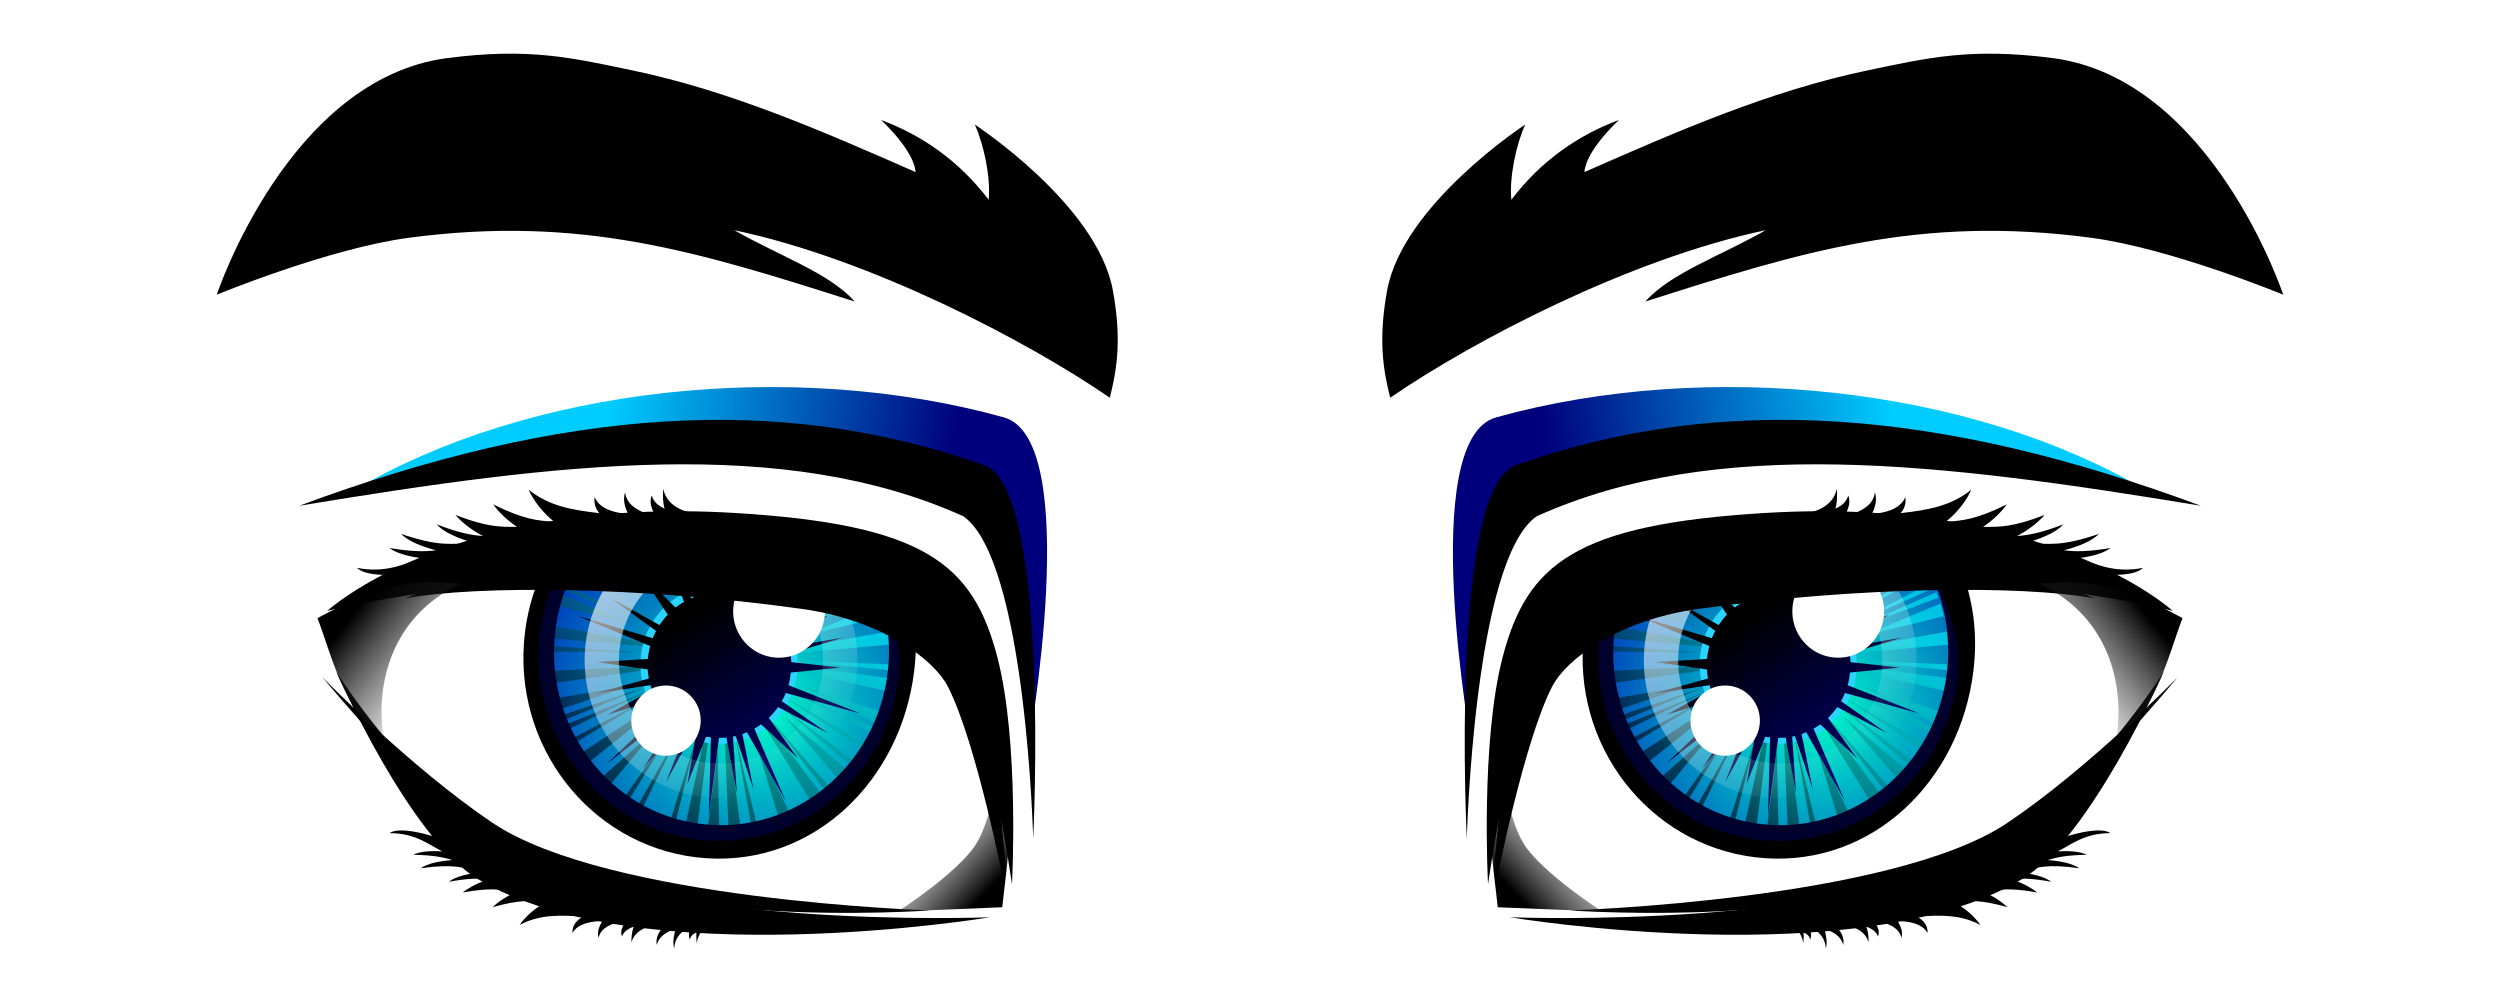
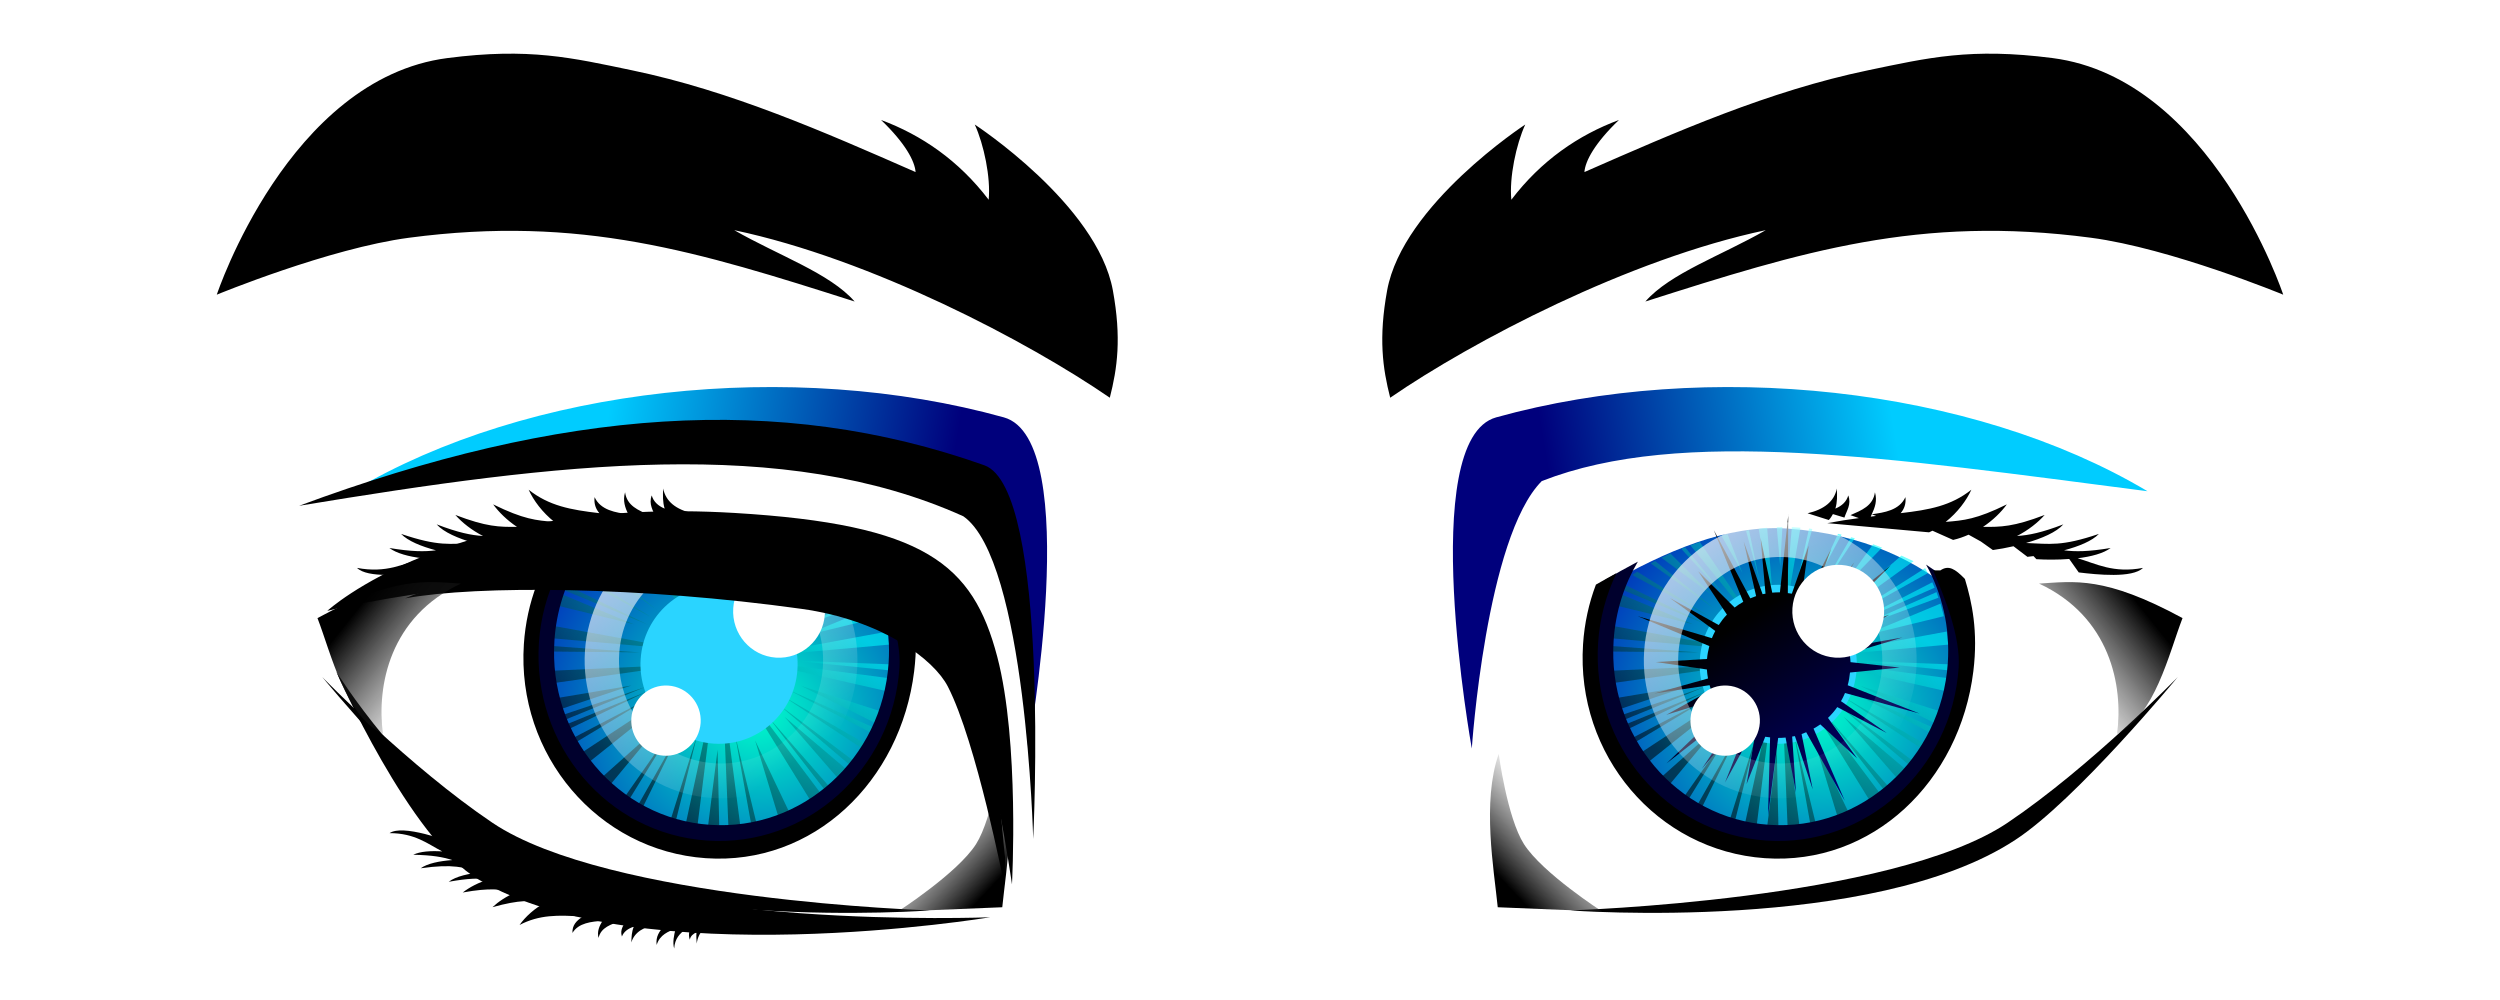
<svg xmlns="http://www.w3.org/2000/svg" xmlns:ns1="http://sodipodi.sourceforge.net/DTD/sodipodi-0.dtd" xmlns:ns2="http://www.inkscape.org/namespaces/inkscape" xmlns:xlink="http://www.w3.org/1999/xlink" id="svg2" ns1:docname="Eyes 2.svg.2015_10_10_02_48_59.0.svg" viewBox="0 0 550 220" version="1.1" ns2:version="0.48.4 r9939" width="100%" height="100%">
  <title id="title4941">Eyes</title>
  <defs id="defs4">
    <linearGradient id="linearGradient4617">
      <stop id="stop4619" style="stop-color:#00ccff" offset="0" />
      <stop id="stop4621" style="stop-color:#00007c" offset="1" />
    </linearGradient>
    <linearGradient id="linearGradient4325">
      <stop id="stop4327" style="stop-color:#000000" offset="0" />
      <stop id="stop4329" style="stop-color:#333333;stop-opacity:0" offset="1" />
    </linearGradient>
    <linearGradient id="linearGradient4048">
      <stop id="stop4050" style="stop-color:#000080" offset="0" />
      <stop id="stop4052" style="stop-color:#000000" offset="1" />
    </linearGradient>
    <linearGradient id="linearGradient4014">
      <stop id="stop4016" style="stop-color:#00ffff" offset="0" />
      <stop id="stop4018" style="stop-color:#000000" offset="1" />
    </linearGradient>
    <linearGradient id="linearGradient3872" ns2:collect="always">
      <stop id="stop3874" style="stop-color:#ffffff" offset="0" />
      <stop id="stop3876" style="stop-color:#ffffff;stop-opacity:0" offset="1" />
    </linearGradient>
    <linearGradient id="linearGradient3762">
      <stop id="stop3764" style="stop-color:#00ffcc" offset="0" />
      <stop id="stop3766" style="stop-color:#0033bb" offset="1" />
    </linearGradient>
    <filter id="filter3863" ns2:collect="always" color-interpolation-filters="sRGB">
      <feGaussianBlur id="feGaussianBlur3865" stdDeviation="0.779" ns2:collect="always" />
    </filter>
    <filter id="filter3888" ns2:collect="always" color-interpolation-filters="sRGB">
      <feGaussianBlur id="feGaussianBlur3890" stdDeviation="0.825" ns2:collect="always" />
    </filter>
    <filter id="filter4198" ns2:collect="always" color-interpolation-filters="sRGB">
      <feGaussianBlur id="feGaussianBlur4200" stdDeviation="2.036" ns2:collect="always" />
    </filter>
    <filter id="filter4321" height="1.395" width="1.374" color-interpolation-filters="sRGB" y="-.197" x="-.187" ns2:collect="always">
      <feGaussianBlur id="feGaussianBlur4323" stdDeviation="2.036" ns2:collect="always" />
    </filter>
    <filter id="filter4569" ns2:collect="always" color-interpolation-filters="sRGB">
      <feGaussianBlur id="feGaussianBlur4571" stdDeviation="0.935" ns2:collect="always" />
    </filter>
    <filter id="filter4589" height="1.227" width="1.092" color-interpolation-filters="sRGB" y="-.113" x="-.046" ns2:collect="always">
      <feGaussianBlur id="feGaussianBlur4591" stdDeviation="3.104" ns2:collect="always" />
    </filter>
    <filter id="filter4721" ns2:collect="always" color-interpolation-filters="sRGB">
      <feGaussianBlur id="feGaussianBlur4723" stdDeviation="1.377" ns2:collect="always" />
    </filter>
    <linearGradient ns2:collect="always" xlink:href="#linearGradient4617" id="linearGradient3122" gradientUnits="userSpaceOnUse" x1="185.23" y1="450.17" x2="315.69" y2="427.36" />
    <linearGradient ns2:collect="always" xlink:href="#linearGradient4325" id="linearGradient3124" gradientUnits="userSpaceOnUse" x1="179.32" y1="489.55" x2="220.48" y2="491.86" />
    <radialGradient ns2:collect="always" xlink:href="#linearGradient3762" id="radialGradient3126" gradientUnits="userSpaceOnUse" gradientTransform="matrix(1.29,0.005,-0.005,1.214,-75.886,-105.35)" cx="270.65" cy="481.92" r="40.812" />
    <linearGradient ns2:collect="always" xlink:href="#linearGradient4014" id="linearGradient3128" gradientUnits="userSpaceOnUse" gradientTransform="matrix(-0.916,0.167,0.164,0.933,424.74,-12.678)" x1="239.84" y1="458.21" x2="280.78" y2="499.29" />
    <linearGradient ns2:collect="always" xlink:href="#linearGradient4048" id="linearGradient3130" gradientUnits="userSpaceOnUse" x1="284" y1="499.86" x2="256" y2="461.36" />
    <linearGradient ns2:collect="always" xlink:href="#linearGradient3872" id="linearGradient3132" gradientUnits="userSpaceOnUse" gradientTransform="matrix(1.028,0,0,1.028,-7.366,-12.652)" x1="242.05" y1="442.53" x2="280.31" y2="489.85" />
    <linearGradient ns2:collect="always" xlink:href="#linearGradient4325" id="linearGradient3134" gradientUnits="userSpaceOnUse" x1="174.52" y1="488.81" x2="196" y2="489.8" />
    <filter ns2:collect="always" id="filter4112">
      <feGaussianBlur ns2:collect="always" stdDeviation="2.489" id="feGaussianBlur4114" />
    </filter>
    <filter ns2:collect="always" id="filter4173">
      <feGaussianBlur ns2:collect="always" stdDeviation="2.832" id="feGaussianBlur4175" />
    </filter>
    <filter ns2:collect="always" id="filter4261">
      <feGaussianBlur ns2:collect="always" stdDeviation="2.017" id="feGaussianBlur4263" />
    </filter>
    <radialGradient ns2:collect="always" xlink:href="#linearGradient3762" id="radialGradient4516" gradientUnits="userSpaceOnUse" gradientTransform="matrix(1.29,0.005,-0.005,1.214,-75.886,-105.35)" cx="270.65" cy="481.92" r="40.812" />
    <linearGradient ns2:collect="always" xlink:href="#linearGradient4014" id="linearGradient4518" gradientUnits="userSpaceOnUse" gradientTransform="matrix(-0.916,0.167,0.164,0.933,424.74,-12.678)" x1="239.84" y1="458.21" x2="280.78" y2="499.29" />
    <linearGradient ns2:collect="always" xlink:href="#linearGradient4048" id="linearGradient4520" gradientUnits="userSpaceOnUse" x1="284" y1="499.86" x2="256" y2="461.36" />
    <linearGradient ns2:collect="always" xlink:href="#linearGradient3872" id="linearGradient4522" gradientUnits="userSpaceOnUse" gradientTransform="matrix(1.028,0,0,1.028,-7.366,-12.652)" x1="242.05" y1="442.53" x2="280.31" y2="489.85" />
    <linearGradient ns2:collect="always" xlink:href="#linearGradient4617" id="linearGradient4612" gradientUnits="userSpaceOnUse" x1="128.718" y1="916.201" x2="204.922" y2="921.055" />
    <linearGradient ns2:collect="always" xlink:href="#linearGradient4325" id="linearGradient4614" gradientUnits="userSpaceOnUse" x1="174.52" y1="488.81" x2="196" y2="489.8" />
    <linearGradient ns2:collect="always" xlink:href="#linearGradient4617" id="linearGradient4642" gradientUnits="userSpaceOnUse" x1="128.718" y1="916.201" x2="204.922" y2="921.055" />
    <linearGradient id="linearGradient4325-45">
      <stop id="stop4327-5" style="stop-color:#000000" offset="0" />
      <stop id="stop4329-1" style="stop-color:#333333;stop-opacity:0" offset="1" />
    </linearGradient>
    <filter id="filter4321-7" height="1.395" width="1.374" color-interpolation-filters="sRGB" y="-0.197" x="-0.187" ns2:collect="always">
      <feGaussianBlur id="feGaussianBlur4323-1" stdDeviation="2.036" ns2:collect="always" />
    </filter>
    <linearGradient y2="489.8" x2="196" y1="488.81" x1="174.52" gradientUnits="userSpaceOnUse" id="linearGradient4955" xlink:href="#linearGradient4325-45" ns2:collect="always" />
    <filter ns2:collect="always" id="filter5034" x="-0.105" width="1.209" y="-0.104" height="1.208">
      <feGaussianBlur ns2:collect="always" stdDeviation="0.924" id="feGaussianBlur5036" />
    </filter>
    <linearGradient ns2:collect="always" xlink:href="#linearGradient4325-45" id="linearGradient5046" gradientUnits="userSpaceOnUse" x1="171.933" y1="487.981" x2="187.562" y2="487.049" />
    <radialGradient ns2:collect="always" xlink:href="#linearGradient3762" id="radialGradient3161" gradientUnits="userSpaceOnUse" gradientTransform="matrix(1.29,0.005,-0.005,1.214,-75.886,-105.35)" cx="270.65" cy="481.92" r="40.812" />
    <linearGradient ns2:collect="always" xlink:href="#linearGradient4014" id="linearGradient3163" gradientUnits="userSpaceOnUse" gradientTransform="matrix(-0.916,0.167,0.164,0.933,424.74,-12.678)" x1="239.84" y1="458.21" x2="280.78" y2="499.29" />
    <linearGradient ns2:collect="always" xlink:href="#linearGradient4048" id="linearGradient3165" gradientUnits="userSpaceOnUse" x1="284" y1="499.86" x2="256" y2="461.36" />
    <linearGradient ns2:collect="always" xlink:href="#linearGradient3872" id="linearGradient3167" gradientUnits="userSpaceOnUse" gradientTransform="matrix(1.028,0,0,1.028,-7.366,-12.652)" x1="242.05" y1="442.53" x2="280.31" y2="489.85" />
    <linearGradient ns2:collect="always" xlink:href="#linearGradient4325" id="linearGradient3267" gradientUnits="userSpaceOnUse" x1="178.637" y1="489.134" x2="196" y2="489.8" />
    <linearGradient ns2:collect="always" xlink:href="#linearGradient4617" id="linearGradient3299" gradientUnits="userSpaceOnUse" x1="128.718" y1="916.201" x2="204.922" y2="921.055" />
    <linearGradient ns2:collect="always" xlink:href="#linearGradient4325" id="linearGradient3301" gradientUnits="userSpaceOnUse" x1="178.637" y1="489.134" x2="196" y2="489.8" />
    <linearGradient ns2:collect="always" xlink:href="#linearGradient4325-45" id="linearGradient3303" gradientUnits="userSpaceOnUse" x1="171.933" y1="487.981" x2="187.562" y2="487.049" />
    <radialGradient ns2:collect="always" xlink:href="#linearGradient3762" id="radialGradient4205" gradientUnits="userSpaceOnUse" gradientTransform="matrix(1.29,0.005,-0.005,1.214,-75.886,-105.35)" cx="270.65" cy="481.92" r="40.812" />
    <linearGradient ns2:collect="always" xlink:href="#linearGradient4014" id="linearGradient4207" gradientUnits="userSpaceOnUse" gradientTransform="matrix(-0.916,0.167,0.164,0.933,424.74,-12.678)" x1="239.84" y1="458.21" x2="280.78" y2="499.29" />
    <linearGradient ns2:collect="always" xlink:href="#linearGradient4048" id="linearGradient4209" gradientUnits="userSpaceOnUse" x1="284" y1="499.86" x2="256" y2="461.36" />
    <linearGradient ns2:collect="always" xlink:href="#linearGradient3872" id="linearGradient4211" gradientUnits="userSpaceOnUse" gradientTransform="matrix(1.028,0,0,1.028,-7.366,-12.652)" x1="242.05" y1="442.53" x2="280.31" y2="489.85" />
    <linearGradient ns2:collect="always" xlink:href="#linearGradient4617" id="linearGradient4213" gradientUnits="userSpaceOnUse" x1="128.718" y1="916.201" x2="204.922" y2="921.055" />
    <linearGradient ns2:collect="always" xlink:href="#linearGradient4325" id="linearGradient4215" gradientUnits="userSpaceOnUse" x1="178.637" y1="489.134" x2="196" y2="489.8" />
    <linearGradient ns2:collect="always" xlink:href="#linearGradient4325-45" id="linearGradient4217" gradientUnits="userSpaceOnUse" x1="171.933" y1="487.981" x2="187.562" y2="487.049" />
    <radialGradient ns2:collect="always" xlink:href="#linearGradient3762" id="radialGradient4273" gradientUnits="userSpaceOnUse" gradientTransform="matrix(1.29,0.005,-0.005,1.214,-75.886,-105.35)" cx="270.65" cy="481.92" r="40.812" />
    <linearGradient ns2:collect="always" xlink:href="#linearGradient4014" id="linearGradient4275" gradientUnits="userSpaceOnUse" gradientTransform="matrix(-0.916,0.167,0.164,0.933,424.74,-12.678)" x1="239.84" y1="458.21" x2="280.78" y2="499.29" />
    <linearGradient ns2:collect="always" xlink:href="#linearGradient4048" id="linearGradient4277" gradientUnits="userSpaceOnUse" x1="284" y1="499.86" x2="256" y2="461.36" />
    <linearGradient ns2:collect="always" xlink:href="#linearGradient3872" id="linearGradient4279" gradientUnits="userSpaceOnUse" gradientTransform="matrix(1.028,0,0,1.028,-7.366,-12.652)" x1="242.05" y1="442.53" x2="280.31" y2="489.85" />
    <linearGradient ns2:collect="always" xlink:href="#linearGradient4617" id="linearGradient4281" gradientUnits="userSpaceOnUse" x1="128.718" y1="916.201" x2="204.922" y2="921.055" />
    <linearGradient ns2:collect="always" xlink:href="#linearGradient4325" id="linearGradient4283" gradientUnits="userSpaceOnUse" x1="178.637" y1="489.134" x2="196" y2="489.8" />
    <linearGradient ns2:collect="always" xlink:href="#linearGradient4325-45" id="linearGradient4285" gradientUnits="userSpaceOnUse" x1="171.933" y1="487.981" x2="187.562" y2="487.049" />
    <radialGradient ns2:collect="always" xlink:href="#linearGradient3762" id="radialGradient4287" gradientUnits="userSpaceOnUse" gradientTransform="matrix(1.29,0.005,-0.005,1.214,-75.886,-105.35)" cx="270.65" cy="481.92" r="40.812" />
    <linearGradient ns2:collect="always" xlink:href="#linearGradient4014" id="linearGradient4289" gradientUnits="userSpaceOnUse" gradientTransform="matrix(-0.916,0.167,0.164,0.933,424.74,-12.678)" x1="239.84" y1="458.21" x2="280.78" y2="499.29" />
    <linearGradient ns2:collect="always" xlink:href="#linearGradient4048" id="linearGradient4291" gradientUnits="userSpaceOnUse" x1="284" y1="499.86" x2="256" y2="461.36" />
    <linearGradient ns2:collect="always" xlink:href="#linearGradient3872" id="linearGradient4293" gradientUnits="userSpaceOnUse" gradientTransform="matrix(1.028,0,0,1.028,-7.366,-12.652)" x1="242.05" y1="442.53" x2="280.31" y2="489.85" />
    <linearGradient ns2:collect="always" xlink:href="#linearGradient4617" id="linearGradient4295" gradientUnits="userSpaceOnUse" x1="128.718" y1="916.201" x2="204.922" y2="921.055" />
    <linearGradient ns2:collect="always" xlink:href="#linearGradient4325" id="linearGradient4297" gradientUnits="userSpaceOnUse" x1="178.637" y1="489.134" x2="196" y2="489.8" />
    <linearGradient ns2:collect="always" xlink:href="#linearGradient4325-45" id="linearGradient4299" gradientUnits="userSpaceOnUse" x1="171.933" y1="487.981" x2="187.562" y2="487.049" />
  </defs>
  <ns1:namedview id="base" bordercolor="#666666" ns2:pageshadow="2" ns2:window-y="-8" pagecolor="#ffffff" ns2:window-height="1017" ns2:window-maximized="1" ns2:zoom="1" ns2:window-x="-8" showgrid="false" borderopacity="1.0" ns2:current-layer="layer1" ns2:cx="299.5153" ns2:cy="141.14684" ns2:showpageshadow="false" ns2:window-width="1920" ns2:pageopacity="0.0" ns2:document-units="px" showguides="true" ns2:guide-bbox="true" />
  <g id="layer1" ns2:label="Layer 1" ns2:groupmode="layer" transform="translate(0 -832.36)">
    <g id="g4219" transform="translate(-3.49,3.37)">
      <g id="g4153">
        <g id="g5070" transform="matrix(1.014,0.069,-0.069,1.026,-71.689,473.112)">
          <path id="path5072" d="m 262.34,442.56 c -13.252,-0.035 -26.153,6.66 -38.438,14.719 -1.361,4.069 -2.125,8.411 -2.125,12.938 0,22.541 18.272,40.812 40.812,40.812 22.541,0 40.812,-18.272 40.812,-40.812 0,-5.515 -1.08,-10.763 -3.062,-15.562 -9.312,-7.117 -21.641,-12.05 -38,-12.094 z" ns1:nodetypes="scssscs" style="fill:url(#radialGradient4273)" ns2:connector-curvature="0" />
          <path id="path5074" d="m 257,442.82 c 0.288,-0.053 0.575,-0.079 0.864,-0.126 l 3.136,20.702 -4.945,-20.372 c 0.319,-0.064 0.622,-0.145 0.945,-0.205 z m -3.019,0.648 3.016,10.667 -3.654,-10.518 c 0.213,-0.051 0.423,-0.1 0.638,-0.149 z m 5.953,-1.055 c 0.404,-0.044 0.806,-0.093 1.212,-0.125 l 0.085,8.398 z m -10.527,2.212 3.758,8.05 -5.043,-7.621 c 0.429,-0.136 0.848,-0.299 1.285,-0.428 z m 13.782,-2.42 c 0.624,-0.019 1.237,-0.025 1.864,-0.018 l -2.264,21.301 z m 3.738,0.027 c 0.237,0.012 0.471,0.049 0.707,0.064 l -2.494,11.544 z m -23.389,4.464 14.133,17.921 -16.135,-17.072 c 0.654,-0.288 1.326,-0.578 2.002,-0.849 z m -3.118,1.343 9.672,10.193 -10.492,-9.818 c 0.27,-0.13 0.546,-0.248 0.82,-0.375 z m 32.835,-5.092 c 0.26,0.044 0.519,0.068 0.78,0.116 l -5.459,11.956 z m -35.92,6.622 9.443,8.172 -11.315,-7.121 c 0.615,-0.36 1.233,-0.708 1.872,-1.051 z m 38.799,-6.084 c 0.272,0.058 0.549,0.111 0.821,0.172 l -6.978,12.137 z m -41.987,7.924 13.755,9.48 -14.665,-8.895 c 0.303,-0.196 0.601,-0.393 0.91,-0.585 z m 46.846,-6.748 c 0.655,0.185 1.318,0.405 1.974,0.607 l -8.778,10.177 z m -50.543,9.293 16.423,8.638 -17.459,-7.869 c 0.34,-0.263 0.687,-0.512 1.035,-0.769 z m -3.333,2.639 19.058,7.609 -19.855,-6.561 0.194,-0.519 c 0.201,-0.178 0.399,-0.353 0.603,-0.529 z m 60.147,-9.918 c 0.909,0.323 1.803,0.674 2.711,1.02 l -22.789,18.666 z m -61.286,11.898 17.249,5.78 -17.975,-3.068 z m 66.598,-9.58 0.658,1.04 -17.629,11.309 z m 1.751,2.936 0.577,1.12 -18.56,9.61 z m -69.876,13.789 30.401,3.378 -30.67,-0.589 z m 70.93,-11.757 0.49,1.168 -19.106,8.485 z m 1.022,2.392 0.907,2.639 -17.305,5.416 z m -72.211,13.829 20.837,0.096 -20.832,1.192 z m 73.971,-7.961 0.489,2.78 -30.237,4.747 z m -73.639,13.445 30.463,-3.466 -29.974,6.246 z m 43.887,-5.402 30.583,1.895 -0.269,2.789 z m 9.729,-0.455 20.839,-0.613 0.005,1.288 z m -34.535,7.659 -16.832,6.845 -0.907,-2.639 z m 13.16,-2.177 -22.878,20.681 -1.766,-2.127 z m -10.132,2.301 -18.838,9.113 -0.49,-1.168 z m 0.477,0.912 -18.261,10.232 -0.577,-1.12 z m 19.328,-3.271 20.332,23.3 -2.113,1.836 z m -18.565,4.55 -17.273,11.889 -0.658,-1.04 z m 13.771,-2.482 -1.835,31.119 -2.732,-0.243 z m 1.758,-0.257 6.131,30.535 -2.698,0.493 z m 16.901,-1.957 17.621,4.293 -0.725,2.711 z m -3.108,0.858 19.661,7.08 -0.457,1.179 z m -0.631,1.63 18.815,9.104 -0.56,1.134 z m -0.993,1.729 17.659,11.346 -0.668,1.057 z m -21.883,5.833 -9.941,18.674 -1.088,-0.607 z m -3.738,0.876 -10.812,14.803 -2.11,-1.742 z m 23.539,-3.975 14.971,14.77 -0.849,0.929 z m -18.379,3.807 -8.138,19.569 -1.138,-0.534 z m 22.065,-3.9 14.738,10.751 -1.699,2.212 z m -18.585,4.973 -3.79,20.903 -1.247,-0.256 z m 8.1,-0.544 6.433,20.197 -1.199,0.38 z m 4.452,1.025 9.076,15.975 -2.427,1.313 z m -7.974,2.519 1.654,18.394 -2.728,0.143 z" ns1:nodetypes="scccsccccccccccccccccccccccccccccccccccccccccccccccccccccccccccccccccccccccccccccccccccccccccccccccccccccccccccccccccccccccccccccccccccccccccccccccccccccccccccccccccccccccccccccccccccccccccccccc" style="opacity:0.548;fill:url(#linearGradient4275)" ns2:connector-curvature="0" />
          <path id="path5076" style="fill:#00002d;filter:url(#filter3888)" d="m 292.72,449.72 c 3.88,5.772 6.125,12.742 6.125,20.219 0,20.02 -16.23,36.25 -36.25,36.25 -20.02,0 -36.25,-16.23 -36.25,-36.25 0,-6.043 1.479,-11.74 4.094,-16.75 -2.37,1.406 -4.735,2.901 -7.062,4.438 -1.22,3.886 -1.875,8.024 -1.875,12.312 0,22.689 18.405,41.094 41.094,41.094 22.689,0 41.094,-18.405 41.094,-41.094 0,-5.236 -0.995,-10.24 -2.781,-14.844 -2.503,-1.963 -5.216,-3.785 -8.188,-5.375 z" ns1:nodetypes="csssccssscc" transform="matrix(1,0,0,1.024,0,-12.276)" ns2:connector-curvature="0" />
          <path transform="matrix(1.092,0,0,1.092,-16.898,-39.181)" style="fill:#2ad4ff;filter:url(#filter3863)" d="m 271.198,467.81 c 0,8.601 -6.973,15.574 -15.574,15.574 -8.601,0 -15.574,-6.973 -15.574,-15.574 0,-8.601 6.973,-15.574 15.574,-15.574 8.601,0 15.574,6.973 15.574,15.574 z" id="path5078" ns2:connector-curvature="0" />
-           <path id="path5080" style="fill:url(#linearGradient4277)" ns2:connector-curvature="0" d="m 262.25,439.59 -0.688,16.688 c -0.557,0.028 -1.116,0.103 -1.656,0.188 l -3.312,-11.5 1.875,11.812 c -0.212,0.054 -0.417,0.093 -0.625,0.156 l -4.84,-10.97 3.469,11.469 c -0.413,0.169 -0.824,0.36 -1.219,0.562 l -8.875,-14.031 7.406,14.875 c -0.628,0.414 -1.221,0.846 -1.781,1.344 l -8.406,-7.219 6.844,8.844 c -0.618,0.732 -1.149,1.506 -1.625,2.344 l -10.938,-5.062 10.281,6.375 c -0.232,0.515 -0.449,1.05 -0.625,1.594 l -16.344,-3.625 15.906,5.344 c -0.178,0.896 -0.296,1.837 -0.312,2.781 l -11.031,1.406 11.156,0.844 c 0.083,0.652 0.214,1.282 0.375,1.906 l -11.438,4 11.875,-2.594 c 0.121,0.335 0.232,0.676 0.375,1 l -9.312,5.969 10.406,-3.969 c 0.476,0.753 0.999,1.466 1.594,2.125 l -11.25,12.219 12.45,-11.02 c 0.442,0.394 0.89,0.783 1.375,1.125 l -6.094,10.5 7.344,-9.719 c 0.514,0.294 1.046,0.578 1.594,0.812 l -3.75,11.531 5.125,-11.031 c 0.241,0.077 0.473,0.153 0.719,0.219 l -1.156,10.812 3.344,-10.375 c 0.349,0.041 0.707,0.045 1.062,0.062 l 0.688,16.719 1.062,-16.719 c 0.542,-0.033 1.068,-0.1 1.594,-0.188 l 3.062,11.688 -1.656,-12 c 0.195,-0.051 0.402,-0.066 0.594,-0.125 l 4.625,11.125 -3.219,-11.656 c 0.336,-0.14 0.645,-0.307 0.969,-0.469 l 9.344,14.094 -7.812,-14.969 c 0.477,-0.311 0.967,-0.64 1.406,-1 l 8.438,6.719 -6.875,-8.219 c 0.687,-0.746 1.312,-1.568 1.844,-2.438 l 11.062,4.812 -10.344,-6.125 c 0.285,-0.586 0.539,-1.188 0.75,-1.812 l 16.406,3.312 -15.938,-5 c 0.192,-0.894 0.281,-1.807 0.312,-2.75 l 10.656,-1.781 -10.688,-0.438 c -0.067,-0.625 -0.205,-1.243 -0.344,-1.844 l 11.219,-4.188 -11.594,2.812 c -0.152,-0.457 -0.34,-0.907 -0.531,-1.344 l 8.906,-6.125 -9.906,4.219 c -0.49,-0.75 -1.02,-1.47 -1.61,-2.14 l 11.16,-12.65 -12.41,11.37 c -0.393,-0.354 -0.822,-0.656 -1.25,-0.969 l 5.75,-10.5 -6.969,9.688 c -0.539,-0.321 -1.078,-0.62 -1.656,-0.875 l 3.438,-11.438 -4.781,10.938 c -0.307,-0.103 -0.622,-0.197 -0.938,-0.281 l 0.781,-10.969 -2.938,10.531 c -0.289,-0.034 -0.582,-0.044 -0.875,-0.062 l -1.05,-16.73 z" />
          <path id="path5082" d="m 274.43,449.54 c -5.487,0 -9.938,4.451 -9.938,9.938 0,5.487 4.451,9.938 9.938,9.938 5.487,0 9.938,-4.451 9.938,-9.938 0,-5.487 -4.451,-9.938 -9.938,-9.938 z m -22.844,27.406 c -4.152,0 -7.5,3.348 -7.5,7.5 0,4.152 3.348,7.531 7.5,7.531 4.152,0 7.531,-3.379 7.531,-7.531 0,-4.152 -3.379,-7.5 -7.531,-7.5 z" style="fill:#ffffff" ns2:connector-curvature="0" />
          <path id="path5084" d="m 262.6,441.22 c -16.312,0 -29.511,13.227 -29.511,29.539 0,16.312 13.199,29.539 29.511,29.539 16.312,0 29.539,-13.227 29.539,-29.539 0,-16.312 -13.227,-29.539 -29.539,-29.539 z m 0,7.462 c 12.201,0 22.105,9.877 22.105,22.077 0,12.201 -9.905,22.105 -22.105,22.105 -12.201,0 -22.077,-9.905 -22.077,-22.105 0,-12.201 9.877,-22.077 22.077,-22.077 z" style="opacity:0.748;fill:url(#linearGradient4279)" ns2:connector-curvature="0" />
          <path id="path5086" d="m 294.329,449.377 c 2.863,5.53 6.916,13.716 6.923,20.389 0.024,21.938 -17.477,39.721 -39.069,39.697 -21.591,-0.023 -39.132,-17.843 -39.156,-39.782 -0.006,-5.362 1.064,-10.458 2.955,-15.123 -1.431,0.905 -2.864,1.804 -4.274,2.749 -1.252,4.066 -1.917,8.412 -1.912,12.901 0.026,23.75 19.015,43.011 42.391,43.036 23.375,0.025 40.985,-19.23 42.297,-42.945 0.477,-8.615 -1.318,-14.74 -3.164,-19.56 -2.286,-2.033 -3.725,-2.783 -5.43,-1.468 z" style="fill:#000000" ns2:connector-curvature="0" ns1:nodetypes="csscccsssccc" />
        </g>
        <g id="g3215" transform="matrix(1,0,0,0.99,0,10.435)">
          <g id="g4616" transform="matrix(0.995,0.102,-0.102,0.995,103.113,-9.351)">
            <path style="fill:#000000" d="m 202.277,847.455 c 2.448,4.202 4.717,11.364 4.746,16.313 -7.434,-8.021 -16.17,-12.803 -25.352,-15.22 5.829,4.59 8.314,8.334 8.735,10.739 -20.981,-6.847 -42.317,-13.802 -64.287,-16.124 -13.513,-1.428 -23.054,-2.748 -40.739,1.431 -34.339,8.113 -45.099,57.467 -45.099,57.467 0,0 23.539,-12.774 40.778,-16.897 37.085,-8.871 63.409,-3.449 98.944,4.101 -6.096,-5.715 -17.641,-8.428 -27.963,-13.071 30.688,3.325 66.833,18.028 85.975,28.61 0.981,-6.717 1.225,-13.429 -1.761,-23.785 -5.381,-18.659 -33.974,-33.563 -33.974,-33.563 z" id="path4618" ns2:connector-curvature="0" ns1:nodetypes="ccccascscccsc" />
            <g id="g4620">
              <path transform="matrix(1.004,0,0,1.03,-0.219,-30.342)" id="path4622" style="fill:url(#linearGradient4281);fill-opacity:1;filter:url(#filter4173)" d="m 227.416,984.963 c 0,0 5.194,-67.497 -12.789,-70.533 -47.367,-7.996 -104.242,3.673 -140.277,30.037 55.884,-12.89 100.177,-24.055 131.784,-15.37 13.426,10.813 21.282,55.866 21.282,55.866 z" ns1:nodetypes="csccc" ns2:connector-curvature="0" />
              <path ns2:connector-curvature="0" ns1:nodetypes="csccc" d="m 231.248,1004.043 c 0,0 -4.097,-77.773 -19.16,-81.495 -46.598,-11.515 -93.754,-3.121 -149.007,24.322 56.155,-15.401 104.446,-26.416 145.562,-12.583 14.749,8.202 22.605,69.756 22.605,69.756 z" style="fill:#000000" id="path4624" />
            </g>
            <g id="g4626">
              <path transform="matrix(0.917,0.054,-0.054,0.854,57.409,143.518)" id="path4628" style="fill:#000000;fill-opacity:1;filter:url(#filter4261)" d="m 226.443,1014.522 c 0,0 -76.427,10.732 -106.804,-4.427 -21.761,-10.86 -46.009,-30.345 -46.009,-30.345 0,0 29.008,27.471 44.897,35.066 37.283,18.064 107.916,-0.295 107.916,-0.295 z" ns1:nodetypes="csccc" ns2:connector-curvature="0" />
              <path ns2:connector-curvature="0" ns1:nodetypes="csccc" d="m 223.614,1022.312 c 0,0 -74.946,10.781 -108.598,-5.382 -21.919,-10.528 -40.043,-34.211 -40.043,-34.211 0,0 19.857,35.326 35.837,42.725 37.501,17.607 112.804,-3.132 112.804,-3.132 z" style="fill:#000000;fill-opacity:1" id="path4630" />
              <path ns2:connector-curvature="0" transform="matrix(-0.991,-0.696,0.615,-0.896,101.708,1575.129)" ns1:nodetypes="cccac" d="m 188.819,469.411 -13.954,14.51 c 3.988,6.379 10.316,18.392 18.342,23.554 0,0 -6.408,-10.977 -7.215,-17.283 -0.885,-6.914 2.828,-20.781 2.828,-20.781 z" style="fill:url(#linearGradient4283);filter:url(#filter4321)" id="path4632" />
              <path ns1:nodetypes="scssccsss" ns2:connector-curvature="0" id="path4634" transform="matrix(0.978,0,0,0.964,3.344,839.218)" d="m 163.953,114.361 c -30.012,0.528 -58.742,5.746 -77.026,16.077 15.971,-4.752 52.517,-8.216 88.941,-6.821 18.314,0.701 30.768,8.481 34.536,14.403 7.701,12.1 17.221,44.169 17.221,44.169 0,0 -0.133,-2.465 -0.438,-6.25 -1.109,-4.411 -5.623,-34.083 -12.72,-45.233 -3.768,-5.921 -15.685,-15.517 -33.999,-16.219 -3.734,-0.143 -12.861,-0.189 -16.516,-0.125 z" style="fill:#000000;stroke:none;filter:url(#filter4112)" />
              <path ns1:nodetypes="csscssc" ns2:connector-curvature="0" id="path4636" d="m 227.633,1014.542 c 0,0 -1.537,-31.61 -8.381,-49.975 -7.419,-19.908 -18.802,-27.626 -60.725,-25.88 -62.226,2.593 -86.906,30.776 -86.906,30.776 0,0 49.106,-18.108 108.85,-15.82 18.314,0.701 27.702,10.299 31.471,16.22 7.701,12.1 15.691,44.679 15.691,44.679 z" style="fill:#000000;stroke:none" />
              <path id="path4638" transform="translate(0,832.36)" d="m 142.344,102.531 c 0.08,1.519 0.194,3.017 0.781,4.406 -1.489,-0.458 -2.593,-1.278 -3.125,-2.625 -0.528,2.076 0.702,3.302 1.344,4.812 l 2.438,-1.031 c 0.29,0.421 0.601,0.833 1.031,1.219 l 4.5,-1.969 c -3.685,-0.47 -6.104,-1.997 -6.969,-4.812 z m -8.25,1.688 c -0.353,1.907 0.348,3.36 1.188,4.781 0.097,0.164 0.182,0.337 0.281,0.5 -0.392,-0.007 -0.806,-0.027 -1.188,-0.031 L 135.281,109 c -2.755,-0.095 -6.121,-0.246 -7.75,-3.031 -0.011,1.5 0.526,2.58 1.406,3.438 -6.349,-0.091 -11.197,-0.489 -16,-3.594 1.31,2.266 3.518,4.699 6.344,6.531 -3.982,0.089 -6.78,0.132 -13.781,-2.5 1.418,1.591 3.386,3.192 5.719,4.438 -3.842,0.44 -6.671,0.689 -13.75,-1.25 1.646,1.536 3.918,2.995 6.531,4.031 -2.59,0.099 -5.449,-0.173 -10.406,-1.531 1.703,1.59 5.05,2.631 8.594,3.281 -5.25,0.738 -7.642,1.598 -16.156,-0.375 1.646,1.418 4.704,2.314 8,2.844 -2.465,0.581 -5.269,0.855 -10.25,0.531 1.684,1.029 4.444,1.471 7.438,1.531 -3.93,1.631 -7.474,4.174 -14.062,3.594 2.521,2.087 10.281,0.447 14.156,-0.438 l 1.781,-3.188 c 2.512,-0.066 5.059,-0.329 7.188,-0.688 l 0.562,-0.75 c 0.455,0.01 0.917,0.033 1.344,0.031 L 105,119.25 c 1.618,0.2 3.183,0.325 4.594,0.375 l 2.438,-2.156 2.531,-1.781 c 1.126,0.371 2.29,0.657 3.5,0.812 l 4.312,-2.5 c 0.256,0.104 0.518,0.189 0.781,0.281 l 22.062,-4.312 c -2.549,-0.225 -4.847,-0.336 -7.031,-0.406 l 1.781,-0.844 c -2.538,-0.825 -5.153,-1.535 -5.875,-4.5 z" style="fill:#000000;fill-opacity:1;stroke:none" ns2:connector-curvature="0" />
              <path ns2:connector-curvature="0" id="path4640" d="m 93.332,1016.283 c -1.295,0.073 -2.394,0.35 -3.052,0.912 5.562,-0.581 8.598,1.528 11.942,2.854 -2.53,0.092 -4.855,0.496 -6.265,1.389 4.206,-0.342 6.569,-0.157 8.661,0.3 -2.779,0.492 -5.348,1.298 -6.72,2.52 7.172,-1.784 9.202,-1.095 13.651,-0.542 -2.987,0.598 -5.797,1.534 -7.215,2.901 4.172,-1.215 6.573,-1.499 8.764,-1.451 -2.195,0.912 -4.087,2.183 -5.458,3.505 5.958,-1.736 8.357,-1.555 11.611,-1.236 -1.955,1.085 -3.59,2.444 -4.766,3.809 5.883,-2.32 8.23,-2.319 11.598,-2.298 -2.364,1.587 -4.199,3.693 -5.275,5.628 4.056,-2.715 8.207,-3.101 13.649,-3.261 -1.3,1.019 -2.147,2.149 -1.891,3.836 1.086,-2.38 3.949,-2.931 6.303,-3.359 l -1.882,-0.571 c 0.722,-0.019 1.416,-0.035 2.187,-0.058 -0.1,0.211 -0.207,0.417 -0.305,0.629 -0.559,1.213 -1,2.443 -0.484,3.881 0.288,-2.405 2.455,-3.305 4.542,-4.275 l -1.317,-0.328 c 0.811,-0.036 1.6,-0.068 2.467,-0.124 -0.387,1.248 -1.29,2.343 -0.609,3.883 0.306,-1.119 1.149,-1.888 2.377,-2.436 -0.346,1.157 -0.277,2.342 -0.176,3.534 0.427,-2.306 2.333,-3.79 5.444,-4.629 l -4.075,-0.982 c -0.032,0.034 -0.062,0.06 -0.092,0.095 l -17.602,-3.16 c -0.221,0.082 -0.438,0.167 -0.653,0.258 l -3.682,-2.049 c -1.021,0.148 -2.014,0.395 -2.96,0.724 l -2.143,-1.474 -2.116,-1.787 c -1.192,0.062 -2.505,0.2 -3.871,0.391 l -2.402,-2.221 c -0.361,0 -0.74,0.03 -1.125,0.045 l -0.508,-0.619 c -1.804,-0.274 -3.945,-0.466 -6.069,-0.488 l -1.564,-2.668 c -2.261,-0.478 -6.072,-1.238 -8.92,-1.078 z m 66.946,13.088 c -0.215,0.459 -0.36,0.905 -0.452,1.349 l -1.442,-0.357 c -0.111,1.211 -0.612,2.337 0.014,3.656 0.062,-0.864 0.605,-1.361 1.291,-1.797 0.013,0.844 0.158,1.669 0.312,2.496 0.014,-1.277 0.409,-2.358 1.116,-3.295 0.159,-0.081 0.308,-0.168 0.466,-0.256 l -0.219,-0.059 c 0.461,-0.532 1.023,-1.033 1.701,-1.458 l -2.785,-0.279 z m -13.578,1.354 c -0.166,0.218 -0.307,0.44 -0.429,0.661 l -2.131,-0.443 c 0.831,-0.055 1.673,-0.138 2.56,-0.219 z m 8.593,-0.074 c -0.071,0.386 -0.159,0.802 -0.235,1.253 -0.243,1.44 -0.401,3.123 0.116,4.405 -0.079,-2.246 0.864,-3.393 2.131,-4.589 l -2.013,-1.069 z m -0.235,1.253 -2.506,-0.438 c -1.026,1.354 -1.719,2.641 -1.289,4.454 0.452,-2.351 2.287,-3.275 3.795,-4.016 z" style="fill:#000000;fill-opacity:1;stroke:none" />
            </g>
          </g>
          <path id="path4755-8" style="fill:url(#linearGradient4285);fill-opacity:1;filter:url(#filter5034)" d="m 183.859,478.481 c -5.245,-0.643 -11.185,5.948 -15.208,9.298 5.07,11.031 8.627,12.605 12.468,14.999 -5.008,-9.404 -1.437,-18.843 2.74,-24.297 z" ns1:nodetypes="ccccc" transform="matrix(1.481,0.915,0.873,-1.272,-602.269,1430.316)" ns2:connector-curvature="0" />
        </g>
      </g>
      <g transform="translate(14.88,0)" id="g4179">
        <g transform="matrix(1.014,0.069,-0.069,1.026,146.453,473.112)" id="g4294">
          <path ns2:connector-curvature="0" style="fill:url(#radialGradient4287)" ns1:nodetypes="scssscs" d="m 262.34,442.56 c -13.252,-0.035 -26.153,6.66 -38.438,14.719 -1.361,4.069 -2.125,8.411 -2.125,12.938 0,22.541 18.272,40.812 40.812,40.812 22.541,0 40.812,-18.272 40.812,-40.812 0,-5.515 -1.08,-10.763 -3.062,-15.562 -9.312,-7.117 -21.641,-12.05 -38,-12.094 z" id="path4296" />
          <path ns2:connector-curvature="0" style="opacity:0.548;fill:url(#linearGradient4289)" ns1:nodetypes="scccsccccccccccccccccccccccccccccccccccccccccccccccccccccccccccccccccccccccccccccccccccccccccccccccccccccccccccccccccccccccccccccccccccccccccccccccccccccccccccccccccccccccccccccccccccccccccccccc" d="m 257,442.82 c 0.288,-0.053 0.575,-0.079 0.864,-0.126 l 3.136,20.702 -4.945,-20.372 c 0.319,-0.064 0.622,-0.145 0.945,-0.205 z m -3.019,0.648 3.016,10.667 -3.654,-10.518 c 0.213,-0.051 0.423,-0.1 0.638,-0.149 z m 5.953,-1.055 c 0.404,-0.044 0.806,-0.093 1.212,-0.125 l 0.085,8.398 z m -10.527,2.212 3.758,8.05 -5.043,-7.621 c 0.429,-0.136 0.848,-0.299 1.285,-0.428 z m 13.782,-2.42 c 0.624,-0.019 1.237,-0.025 1.864,-0.018 l -2.264,21.301 z m 3.738,0.027 c 0.237,0.012 0.471,0.049 0.707,0.064 l -2.494,11.544 z m -23.389,4.464 14.133,17.921 -16.135,-17.072 c 0.654,-0.288 1.326,-0.578 2.002,-0.849 z m -3.118,1.343 9.672,10.193 -10.492,-9.818 c 0.27,-0.13 0.546,-0.248 0.82,-0.375 z m 32.835,-5.092 c 0.26,0.044 0.519,0.068 0.78,0.116 l -5.459,11.956 z m -35.92,6.622 9.443,8.172 -11.315,-7.121 c 0.615,-0.36 1.233,-0.708 1.872,-1.051 z m 38.799,-6.084 c 0.272,0.058 0.549,0.111 0.821,0.172 l -6.978,12.137 z m -41.987,7.924 13.755,9.48 -14.665,-8.895 c 0.303,-0.196 0.601,-0.393 0.91,-0.585 z m 46.846,-6.748 c 0.655,0.185 1.318,0.405 1.974,0.607 l -8.778,10.177 z m -50.543,9.293 16.423,8.638 -17.459,-7.869 c 0.34,-0.263 0.687,-0.512 1.035,-0.769 z m -3.333,2.639 19.058,7.609 -19.855,-6.561 0.194,-0.519 c 0.201,-0.178 0.399,-0.353 0.603,-0.529 z m 60.147,-9.918 c 0.909,0.323 1.803,0.674 2.711,1.02 l -22.789,18.666 z m -61.286,11.898 17.249,5.78 -17.975,-3.068 z m 66.598,-9.58 0.658,1.04 -17.629,11.309 z m 1.751,2.936 0.577,1.12 -18.56,9.61 z m -69.876,13.789 30.401,3.378 -30.67,-0.589 z m 70.93,-11.757 0.49,1.168 -19.106,8.485 z m 1.022,2.392 0.907,2.639 -17.305,5.416 z m -72.211,13.829 20.837,0.096 -20.832,1.192 z m 73.971,-7.961 0.489,2.78 -30.237,4.747 z m -73.639,13.445 30.463,-3.466 -29.974,6.246 z m 43.887,-5.402 30.583,1.895 -0.269,2.789 z m 9.729,-0.455 20.839,-0.613 0.005,1.288 z m -34.535,7.659 -16.832,6.845 -0.907,-2.639 z m 13.16,-2.177 -22.878,20.681 -1.766,-2.127 z m -10.132,2.301 -18.838,9.113 -0.49,-1.168 z m 0.477,0.912 -18.261,10.232 -0.577,-1.12 z m 19.328,-3.271 20.332,23.3 -2.113,1.836 z m -18.565,4.55 -17.273,11.889 -0.658,-1.04 z m 13.771,-2.482 -1.835,31.119 -2.732,-0.243 z m 1.758,-0.257 6.131,30.535 -2.698,0.493 z m 16.901,-1.957 17.621,4.293 -0.725,2.711 z m -3.108,0.858 19.661,7.08 -0.457,1.179 z m -0.631,1.63 18.815,9.104 -0.56,1.134 z m -0.993,1.729 17.659,11.346 -0.668,1.057 z m -21.883,5.833 -9.941,18.674 -1.088,-0.607 z m -3.738,0.876 -10.812,14.803 -2.11,-1.742 z m 23.539,-3.975 14.971,14.77 -0.849,0.929 z m -18.379,3.807 -8.138,19.569 -1.138,-0.534 z m 22.065,-3.9 14.738,10.751 -1.699,2.212 z m -18.585,4.973 -3.79,20.903 -1.247,-0.256 z m 8.1,-0.544 6.433,20.197 -1.199,0.38 z m 4.452,1.025 9.076,15.975 -2.427,1.313 z m -7.974,2.519 1.654,18.394 -2.728,0.143 z" id="path4298" />
          <path ns2:connector-curvature="0" transform="matrix(1,0,0,1.024,0,-12.276)" ns1:nodetypes="csssccssscc" d="m 292.72,449.72 c 3.88,5.772 6.125,12.742 6.125,20.219 0,20.02 -16.23,36.25 -36.25,36.25 -20.02,0 -36.25,-16.23 -36.25,-36.25 0,-6.043 1.479,-11.74 4.094,-16.75 -2.37,1.406 -4.735,2.901 -7.062,4.438 -1.22,3.886 -1.875,8.024 -1.875,12.312 0,22.689 18.405,41.094 41.094,41.094 22.689,0 41.094,-18.405 41.094,-41.094 0,-5.236 -0.995,-10.24 -2.781,-14.844 -2.503,-1.963 -5.216,-3.785 -8.188,-5.375 z" style="fill:#00002d;filter:url(#filter3888)" id="path4300" />
          <path transform="matrix(1.092,0,0,1.092,-16.898,-39.181)" style="fill:#2ad4ff;filter:url(#filter3863)" d="m 271.198,467.81 c 0,8.601 -6.973,15.574 -15.574,15.574 -8.601,0 -15.574,-6.973 -15.574,-15.574 0,-8.601 6.973,-15.574 15.574,-15.574 8.601,0 15.574,6.973 15.574,15.574 z" id="path4302" ns2:connector-curvature="0" />
          <path d="m 262.25,439.59 -0.688,16.688 c -0.557,0.028 -1.116,0.103 -1.656,0.188 l -3.312,-11.5 1.875,11.812 c -0.212,0.054 -0.417,0.093 -0.625,0.156 l -4.84,-10.97 3.469,11.469 c -0.413,0.169 -0.824,0.36 -1.219,0.562 l -8.875,-14.031 7.406,14.875 c -0.628,0.414 -1.221,0.846 -1.781,1.344 l -8.406,-7.219 6.844,8.844 c -0.618,0.732 -1.149,1.506 -1.625,2.344 l -10.938,-5.062 10.281,6.375 c -0.232,0.515 -0.449,1.05 -0.625,1.594 l -16.344,-3.625 15.906,5.344 c -0.178,0.896 -0.296,1.837 -0.312,2.781 l -11.031,1.406 11.156,0.844 c 0.083,0.652 0.214,1.282 0.375,1.906 l -11.438,4 11.875,-2.594 c 0.121,0.335 0.232,0.676 0.375,1 l -9.312,5.969 10.406,-3.969 c 0.476,0.753 0.999,1.466 1.594,2.125 l -11.25,12.219 12.45,-11.02 c 0.442,0.394 0.89,0.783 1.375,1.125 l -6.094,10.5 7.344,-9.719 c 0.514,0.294 1.046,0.578 1.594,0.812 l -3.75,11.531 5.125,-11.031 c 0.241,0.077 0.473,0.153 0.719,0.219 l -1.156,10.812 3.344,-10.375 c 0.349,0.041 0.707,0.045 1.062,0.062 l 0.688,16.719 1.062,-16.719 c 0.542,-0.033 1.068,-0.1 1.594,-0.188 l 3.062,11.688 -1.656,-12 c 0.195,-0.051 0.402,-0.066 0.594,-0.125 l 4.625,11.125 -3.219,-11.656 c 0.336,-0.14 0.645,-0.307 0.969,-0.469 l 9.344,14.094 -7.812,-14.969 c 0.477,-0.311 0.967,-0.64 1.406,-1 l 8.438,6.719 -6.875,-8.219 c 0.687,-0.746 1.312,-1.568 1.844,-2.438 l 11.062,4.812 -10.344,-6.125 c 0.285,-0.586 0.539,-1.188 0.75,-1.812 l 16.406,3.312 -15.938,-5 c 0.192,-0.894 0.281,-1.807 0.312,-2.75 l 10.656,-1.781 -10.688,-0.438 c -0.067,-0.625 -0.205,-1.243 -0.344,-1.844 l 11.219,-4.188 -11.594,2.812 c -0.152,-0.457 -0.34,-0.907 -0.531,-1.344 l 8.906,-6.125 -9.906,4.219 c -0.49,-0.75 -1.02,-1.47 -1.61,-2.14 l 11.16,-12.65 -12.41,11.37 c -0.393,-0.354 -0.822,-0.656 -1.25,-0.969 l 5.75,-10.5 -6.969,9.688 c -0.539,-0.321 -1.078,-0.62 -1.656,-0.875 l 3.438,-11.438 -4.781,10.938 c -0.307,-0.103 -0.622,-0.197 -0.938,-0.281 l 0.781,-10.969 -2.938,10.531 c -0.289,-0.034 -0.582,-0.044 -0.875,-0.062 l -1.05,-16.73 z" ns2:connector-curvature="0" style="fill:url(#linearGradient4291)" id="path4304" />
          <path ns2:connector-curvature="0" style="fill:#ffffff" d="m 274.43,449.54 c -5.487,0 -9.938,4.451 -9.938,9.938 0,5.487 4.451,9.938 9.938,9.938 5.487,0 9.938,-4.451 9.938,-9.938 0,-5.487 -4.451,-9.938 -9.938,-9.938 z m -22.844,27.406 c -4.152,0 -7.5,3.348 -7.5,7.5 0,4.152 3.348,7.531 7.5,7.531 4.152,0 7.531,-3.379 7.531,-7.531 0,-4.152 -3.379,-7.5 -7.531,-7.5 z" id="path4306" />
          <path ns2:connector-curvature="0" style="opacity:0.748;fill:url(#linearGradient4293)" d="m 262.6,441.22 c -16.312,0 -29.511,13.227 -29.511,29.539 0,16.312 13.199,29.539 29.511,29.539 16.312,0 29.539,-13.227 29.539,-29.539 0,-16.312 -13.227,-29.539 -29.539,-29.539 z m 0,7.462 c 12.201,0 22.105,9.877 22.105,22.077 0,12.201 -9.905,22.105 -22.105,22.105 -12.201,0 -22.077,-9.905 -22.077,-22.105 0,-12.201 9.877,-22.077 22.077,-22.077 z" id="path4308" />
          <path ns1:nodetypes="csscccsssccc" ns2:connector-curvature="0" style="fill:#000000" d="m 294.329,449.377 c 2.863,5.53 6.916,13.716 6.923,20.389 0.024,21.938 -17.477,39.721 -39.069,39.697 -21.591,-0.023 -39.132,-17.843 -39.156,-39.782 -0.006,-5.362 1.064,-10.458 2.955,-15.123 -1.431,0.905 -2.864,1.804 -4.274,2.749 -1.252,4.066 -1.917,8.412 -1.912,12.901 0.026,23.75 19.015,43.011 42.391,43.036 23.375,0.025 40.985,-19.23 42.297,-42.945 0.477,-8.615 -1.318,-14.74 -3.164,-19.56 -2.286,-2.033 -3.725,-2.783 -5.43,-1.468 z" id="path4310" />
        </g>
        <g id="g3269" transform="matrix(-1,0,0,0.99,542.101,10.435)">
          <g transform="matrix(0.995,0.102,-0.102,0.995,103.113,-9.351)" id="g3271">
            <path ns1:nodetypes="ccccascscccsc" ns2:connector-curvature="0" id="path3273" d="m 202.277,847.455 c 2.448,4.202 4.717,11.364 4.746,16.313 -7.434,-8.021 -16.17,-12.803 -25.352,-15.22 5.829,4.59 8.314,8.334 8.735,10.739 -20.981,-6.847 -42.317,-13.802 -64.287,-16.124 -13.513,-1.428 -23.054,-2.748 -40.739,1.431 -34.339,8.113 -45.099,57.467 -45.099,57.467 0,0 23.539,-12.774 40.778,-16.897 37.085,-8.871 63.409,-3.449 98.944,4.101 -6.096,-5.715 -17.641,-8.428 -27.963,-13.071 30.688,3.325 66.833,18.028 85.975,28.61 0.981,-6.717 1.225,-13.429 -1.761,-23.785 -5.381,-18.659 -33.974,-33.563 -33.974,-33.563 z" style="fill:#000000" />
            <g id="g3275">
              <path ns2:connector-curvature="0" ns1:nodetypes="csccc" d="m 227.416,984.963 c 0,0 5.194,-67.497 -12.789,-70.533 -47.367,-7.996 -104.242,3.673 -140.277,30.037 55.884,-12.89 100.177,-24.055 131.784,-15.37 13.426,10.813 21.282,55.866 21.282,55.866 z" style="fill:url(#linearGradient4295);fill-opacity:1;filter:url(#filter4173)" id="path3277" transform="matrix(1.004,0,0,1.03,-0.219,-30.342)" />
-               <path id="path3279" style="fill:#000000" d="m 231.248,1004.043 c 0,0 -4.097,-77.773 -19.16,-81.495 -46.598,-11.515 -93.754,-3.121 -149.007,24.322 56.155,-15.401 104.446,-26.416 145.562,-12.583 14.749,8.202 22.605,69.756 22.605,69.756 z" ns1:nodetypes="csccc" ns2:connector-curvature="0" />
            </g>
            <g id="g3281">
              <path ns2:connector-curvature="0" ns1:nodetypes="csccc" d="m 226.443,1014.522 c 0,0 -76.427,10.732 -106.804,-4.427 -21.761,-10.86 -46.009,-30.345 -46.009,-30.345 0,0 29.008,27.471 44.897,35.066 37.283,18.064 107.916,-0.295 107.916,-0.295 z" style="fill:#000000;fill-opacity:1;filter:url(#filter4261)" id="path3283" transform="matrix(0.917,0.054,-0.054,0.854,57.409,143.518)" />
-               <path id="path3285" style="fill:#000000;fill-opacity:1" d="m 223.614,1022.312 c 0,0 -74.946,10.781 -108.598,-5.382 -21.919,-10.528 -40.043,-34.211 -40.043,-34.211 0,0 19.857,35.326 35.837,42.725 37.501,17.607 112.804,-3.132 112.804,-3.132 z" ns1:nodetypes="csccc" ns2:connector-curvature="0" />
              <path id="path3287" style="fill:url(#linearGradient4297);filter:url(#filter4321)" d="m 188.819,469.411 -13.954,14.51 c 3.988,6.379 10.316,18.392 18.342,23.554 0,0 -6.408,-10.977 -7.215,-17.283 -0.885,-6.914 2.828,-20.781 2.828,-20.781 z" ns1:nodetypes="cccac" transform="matrix(-0.991,-0.696,0.615,-0.896,101.708,1575.129)" ns2:connector-curvature="0" />
-               <path style="fill:#000000;stroke:none;filter:url(#filter4112)" d="m 163.953,114.361 c -30.012,0.528 -58.742,5.746 -77.026,16.077 15.971,-4.752 52.517,-8.216 88.941,-6.821 18.314,0.701 30.768,8.481 34.536,14.403 7.701,12.1 17.221,44.169 17.221,44.169 0,0 -0.133,-2.465 -0.438,-6.25 -1.109,-4.411 -5.623,-34.083 -12.72,-45.233 -3.768,-5.921 -15.685,-15.517 -33.999,-16.219 -3.734,-0.143 -12.861,-0.189 -16.516,-0.125 z" transform="matrix(0.978,0,0,0.964,3.344,839.218)" id="path3289" ns2:connector-curvature="0" ns1:nodetypes="scssccsss" />
-               <path style="fill:#000000;stroke:none" d="m 227.633,1014.542 c 0,0 -1.537,-31.61 -8.381,-49.975 -7.419,-19.908 -18.802,-27.626 -60.725,-25.88 -62.226,2.593 -86.906,30.776 -86.906,30.776 0,0 49.106,-18.108 108.85,-15.82 18.314,0.701 27.702,10.299 31.471,16.22 7.701,12.1 15.691,44.679 15.691,44.679 z" id="path3291" ns2:connector-curvature="0" ns1:nodetypes="csscssc" />
+               <path style="fill:#000000;stroke:none;filter:url(#filter4112)" d="m 163.953,114.361 z" transform="matrix(0.978,0,0,0.964,3.344,839.218)" id="path3289" ns2:connector-curvature="0" ns1:nodetypes="scssccsss" />
              <path ns2:connector-curvature="0" style="fill:#000000;fill-opacity:1;stroke:none" d="m 142.344,102.531 c 0.08,1.519 0.194,3.017 0.781,4.406 -1.489,-0.458 -2.593,-1.278 -3.125,-2.625 -0.528,2.076 0.702,3.302 1.344,4.812 l 2.438,-1.031 c 0.29,0.421 0.601,0.833 1.031,1.219 l 4.5,-1.969 c -3.685,-0.47 -6.104,-1.997 -6.969,-4.812 z m -8.25,1.688 c -0.353,1.907 0.348,3.36 1.188,4.781 0.097,0.164 0.182,0.337 0.281,0.5 -0.392,-0.007 -0.806,-0.027 -1.188,-0.031 L 135.281,109 c -2.755,-0.095 -6.121,-0.246 -7.75,-3.031 -0.011,1.5 0.526,2.58 1.406,3.438 -6.349,-0.091 -11.197,-0.489 -16,-3.594 1.31,2.266 3.518,4.699 6.344,6.531 -3.982,0.089 -6.78,0.132 -13.781,-2.5 1.418,1.591 3.386,3.192 5.719,4.438 -3.842,0.44 -6.671,0.689 -13.75,-1.25 1.646,1.536 3.918,2.995 6.531,4.031 -2.59,0.099 -5.449,-0.173 -10.406,-1.531 1.703,1.59 5.05,2.631 8.594,3.281 -5.25,0.738 -7.642,1.598 -16.156,-0.375 1.646,1.418 4.704,2.314 8,2.844 -2.465,0.581 -5.269,0.855 -10.25,0.531 1.684,1.029 4.444,1.471 7.438,1.531 -3.93,1.631 -7.474,4.174 -14.062,3.594 2.521,2.087 10.281,0.447 14.156,-0.438 l 1.781,-3.188 c 2.512,-0.066 5.059,-0.329 7.188,-0.688 l 0.562,-0.75 c 0.455,0.01 0.917,0.033 1.344,0.031 L 105,119.25 c 1.618,0.2 3.183,0.325 4.594,0.375 l 2.438,-2.156 2.531,-1.781 c 1.126,0.371 2.29,0.657 3.5,0.812 l 4.312,-2.5 c 0.256,0.104 0.518,0.189 0.781,0.281 l 22.062,-4.312 c -2.549,-0.225 -4.847,-0.336 -7.031,-0.406 l 1.781,-0.844 c -2.538,-0.825 -5.153,-1.535 -5.875,-4.5 z" transform="translate(0,832.36)" id="path3293" />
-               <path style="fill:#000000;fill-opacity:1;stroke:none" d="m 93.332,1016.283 c -1.295,0.073 -2.394,0.35 -3.052,0.912 5.562,-0.581 8.598,1.528 11.942,2.854 -2.53,0.092 -4.855,0.496 -6.265,1.389 4.206,-0.342 6.569,-0.157 8.661,0.3 -2.779,0.492 -5.348,1.298 -6.72,2.52 7.172,-1.784 9.202,-1.095 13.651,-0.542 -2.987,0.598 -5.797,1.534 -7.215,2.901 4.172,-1.215 6.573,-1.499 8.764,-1.451 -2.195,0.912 -4.087,2.183 -5.458,3.505 5.958,-1.736 8.357,-1.555 11.611,-1.236 -1.955,1.085 -3.59,2.444 -4.766,3.809 5.883,-2.32 8.23,-2.319 11.598,-2.298 -2.364,1.587 -4.199,3.693 -5.275,5.628 4.056,-2.715 8.207,-3.101 13.649,-3.261 -1.3,1.019 -2.147,2.149 -1.891,3.836 1.086,-2.38 3.949,-2.931 6.303,-3.359 l -1.882,-0.571 c 0.722,-0.019 1.416,-0.035 2.187,-0.058 -0.1,0.211 -0.207,0.417 -0.305,0.629 -0.559,1.213 -1,2.443 -0.484,3.881 0.288,-2.405 2.455,-3.305 4.542,-4.275 l -1.317,-0.328 c 0.811,-0.036 1.6,-0.068 2.467,-0.124 -0.387,1.248 -1.29,2.343 -0.609,3.883 0.306,-1.119 1.149,-1.888 2.377,-2.436 -0.346,1.157 -0.277,2.342 -0.176,3.534 0.427,-2.306 2.333,-3.79 5.444,-4.629 l -4.075,-0.982 c -0.032,0.034 -0.062,0.06 -0.092,0.095 l -17.602,-3.16 c -0.221,0.082 -0.438,0.167 -0.653,0.258 l -3.682,-2.049 c -1.021,0.148 -2.014,0.395 -2.96,0.724 l -2.143,-1.474 -2.116,-1.787 c -1.192,0.062 -2.505,0.2 -3.871,0.391 l -2.402,-2.221 c -0.361,0 -0.74,0.03 -1.125,0.045 l -0.508,-0.619 c -1.804,-0.274 -3.945,-0.466 -6.069,-0.488 l -1.564,-2.668 c -2.261,-0.478 -6.072,-1.238 -8.92,-1.078 z m 66.946,13.088 c -0.215,0.459 -0.36,0.905 -0.452,1.349 l -1.442,-0.357 c -0.111,1.211 -0.612,2.337 0.014,3.656 0.062,-0.864 0.605,-1.361 1.291,-1.797 0.013,0.844 0.158,1.669 0.312,2.496 0.014,-1.277 0.409,-2.358 1.116,-3.295 0.159,-0.081 0.308,-0.168 0.466,-0.256 l -0.219,-0.059 c 0.461,-0.532 1.023,-1.033 1.701,-1.458 l -2.785,-0.279 z m -13.578,1.354 c -0.166,0.218 -0.307,0.44 -0.429,0.661 l -2.131,-0.443 c 0.831,-0.055 1.673,-0.138 2.56,-0.219 z m 8.593,-0.074 c -0.071,0.386 -0.159,0.802 -0.235,1.253 -0.243,1.44 -0.401,3.123 0.116,4.405 -0.079,-2.246 0.864,-3.393 2.131,-4.589 l -2.013,-1.069 z m -0.235,1.253 -2.506,-0.438 c -1.026,1.354 -1.719,2.641 -1.289,4.454 0.452,-2.351 2.287,-3.275 3.795,-4.016 z" id="path3295" ns2:connector-curvature="0" />
            </g>
          </g>
          <path ns2:connector-curvature="0" transform="matrix(1.481,0.915,0.873,-1.272,-602.269,1430.316)" ns1:nodetypes="ccccc" d="m 183.859,478.481 c -5.245,-0.643 -11.185,5.948 -15.208,9.298 5.07,11.031 8.627,12.605 12.468,14.999 -5.008,-9.404 -1.437,-18.843 2.74,-24.297 z" style="fill:url(#linearGradient4299);fill-opacity:1;filter:url(#filter5034)" id="path3297" />
        </g>
      </g>
    </g>
  </g>
</svg>